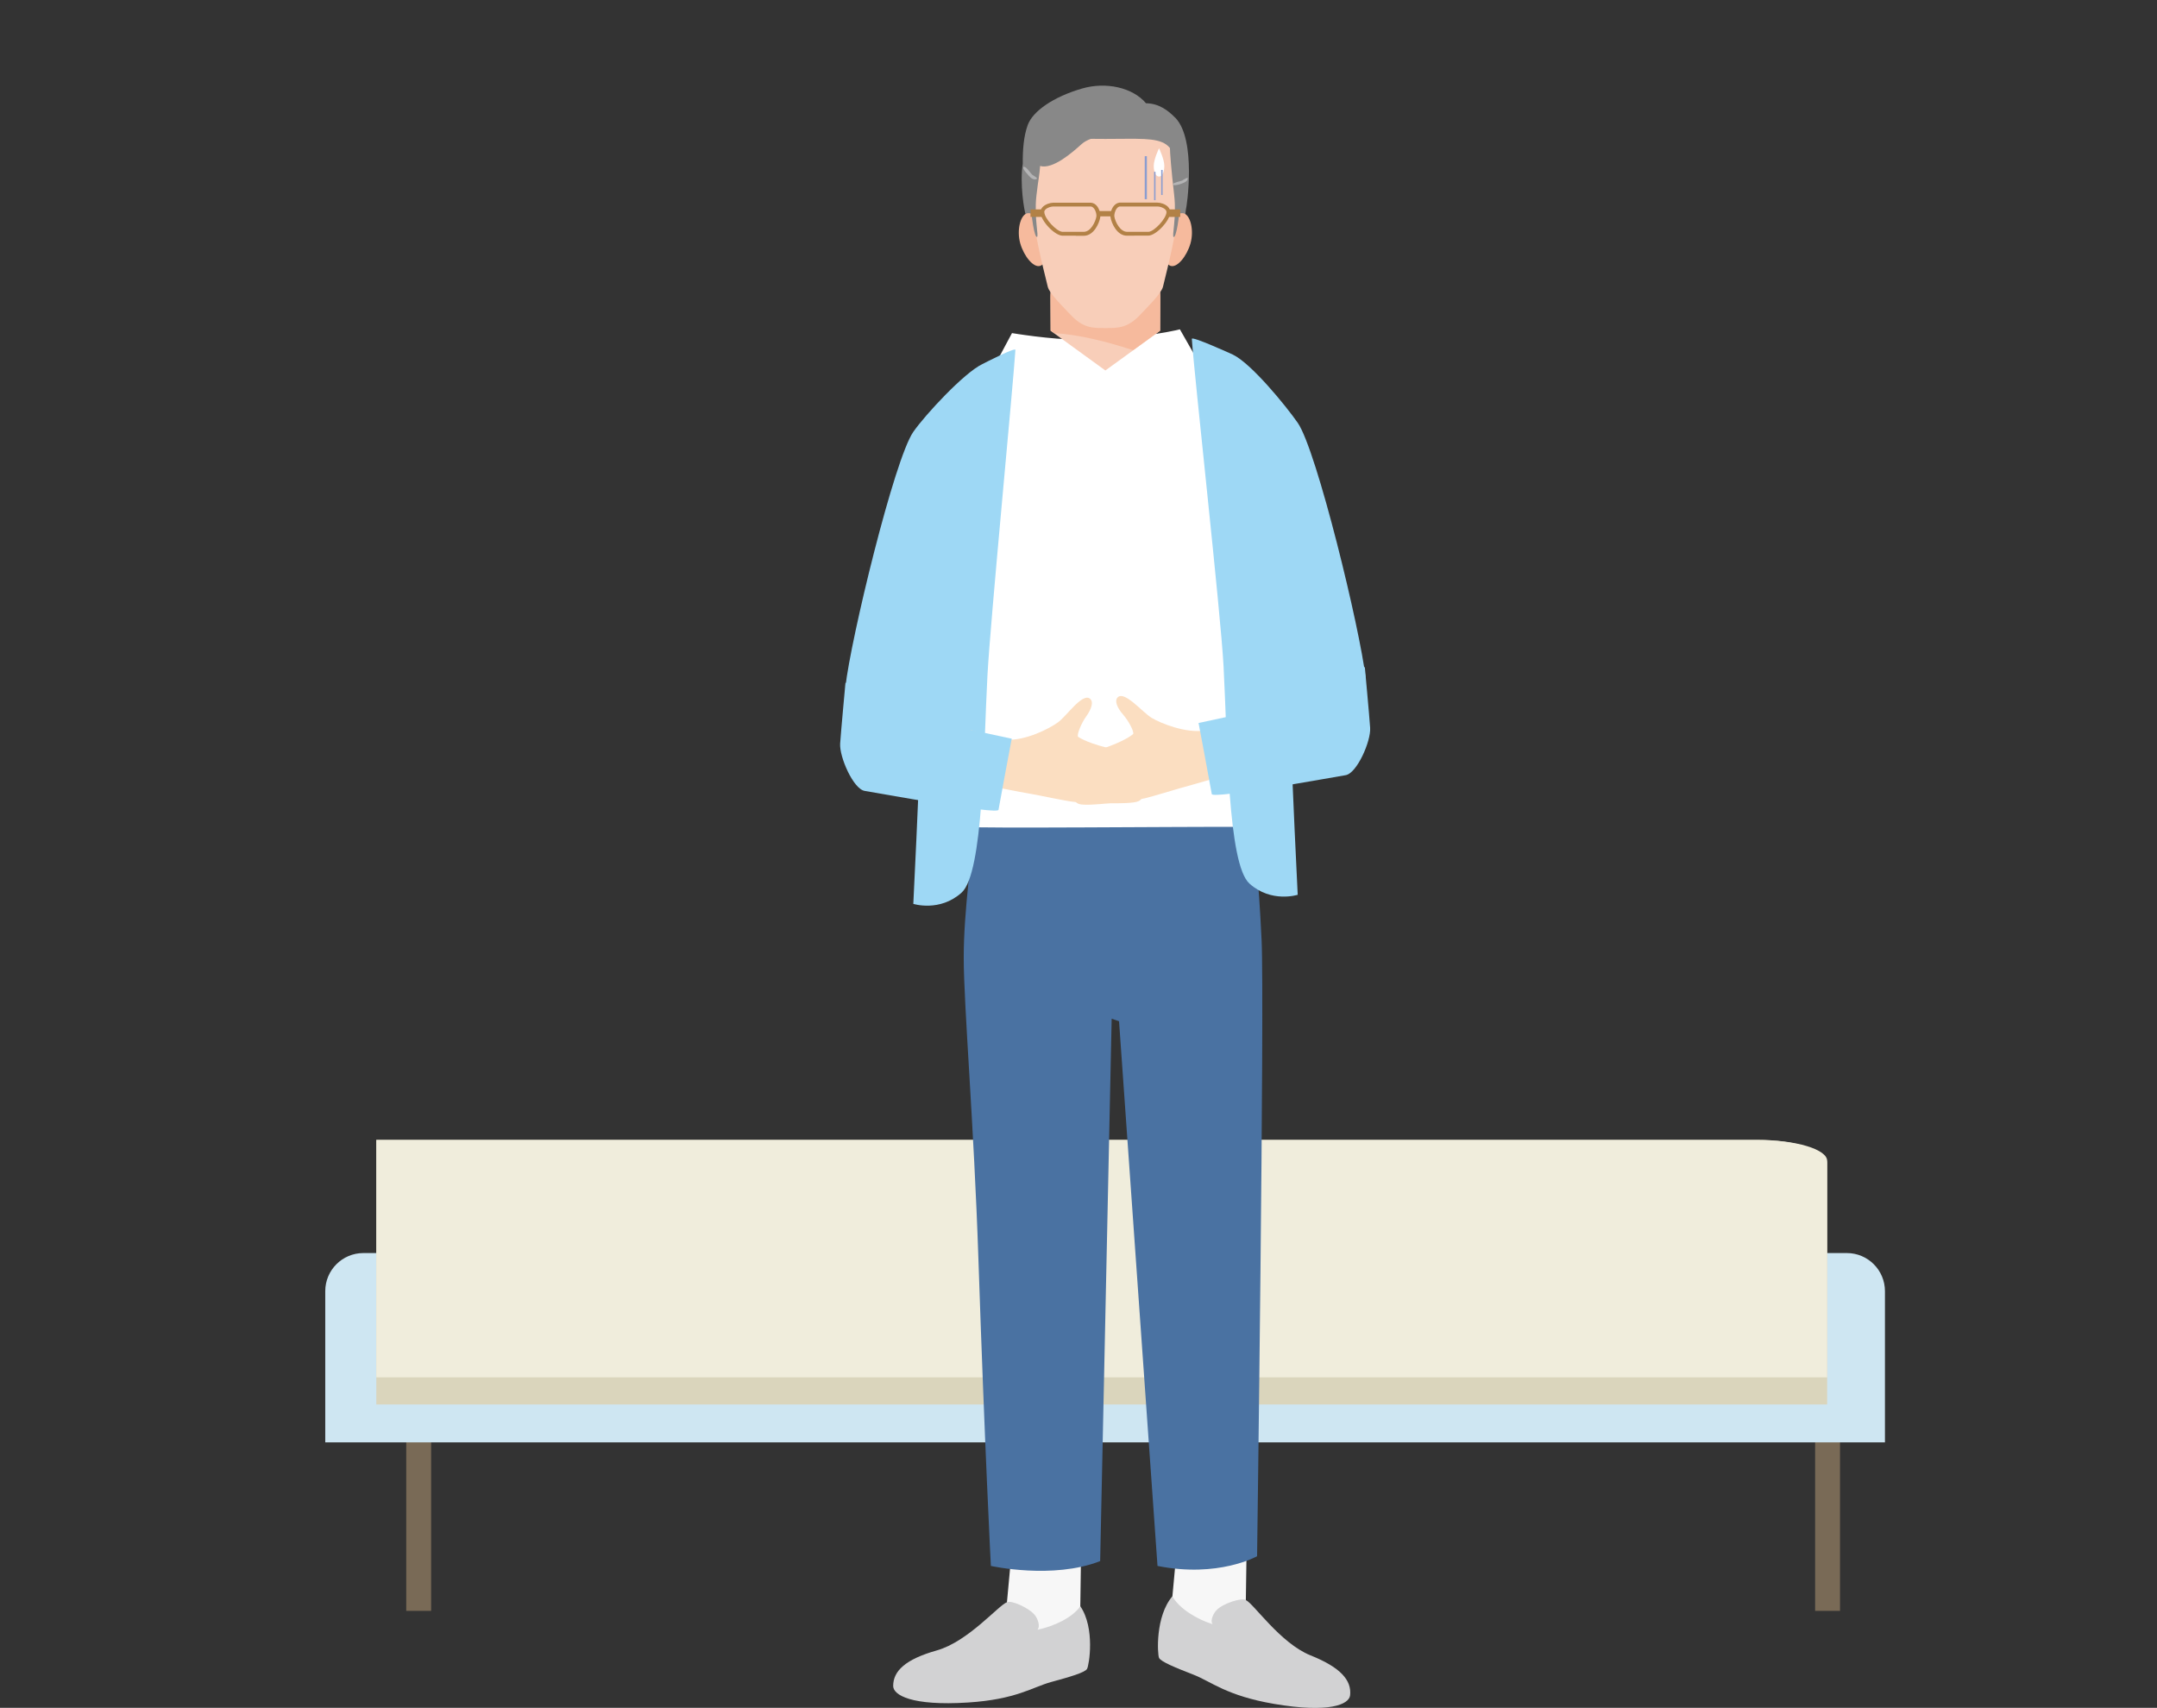
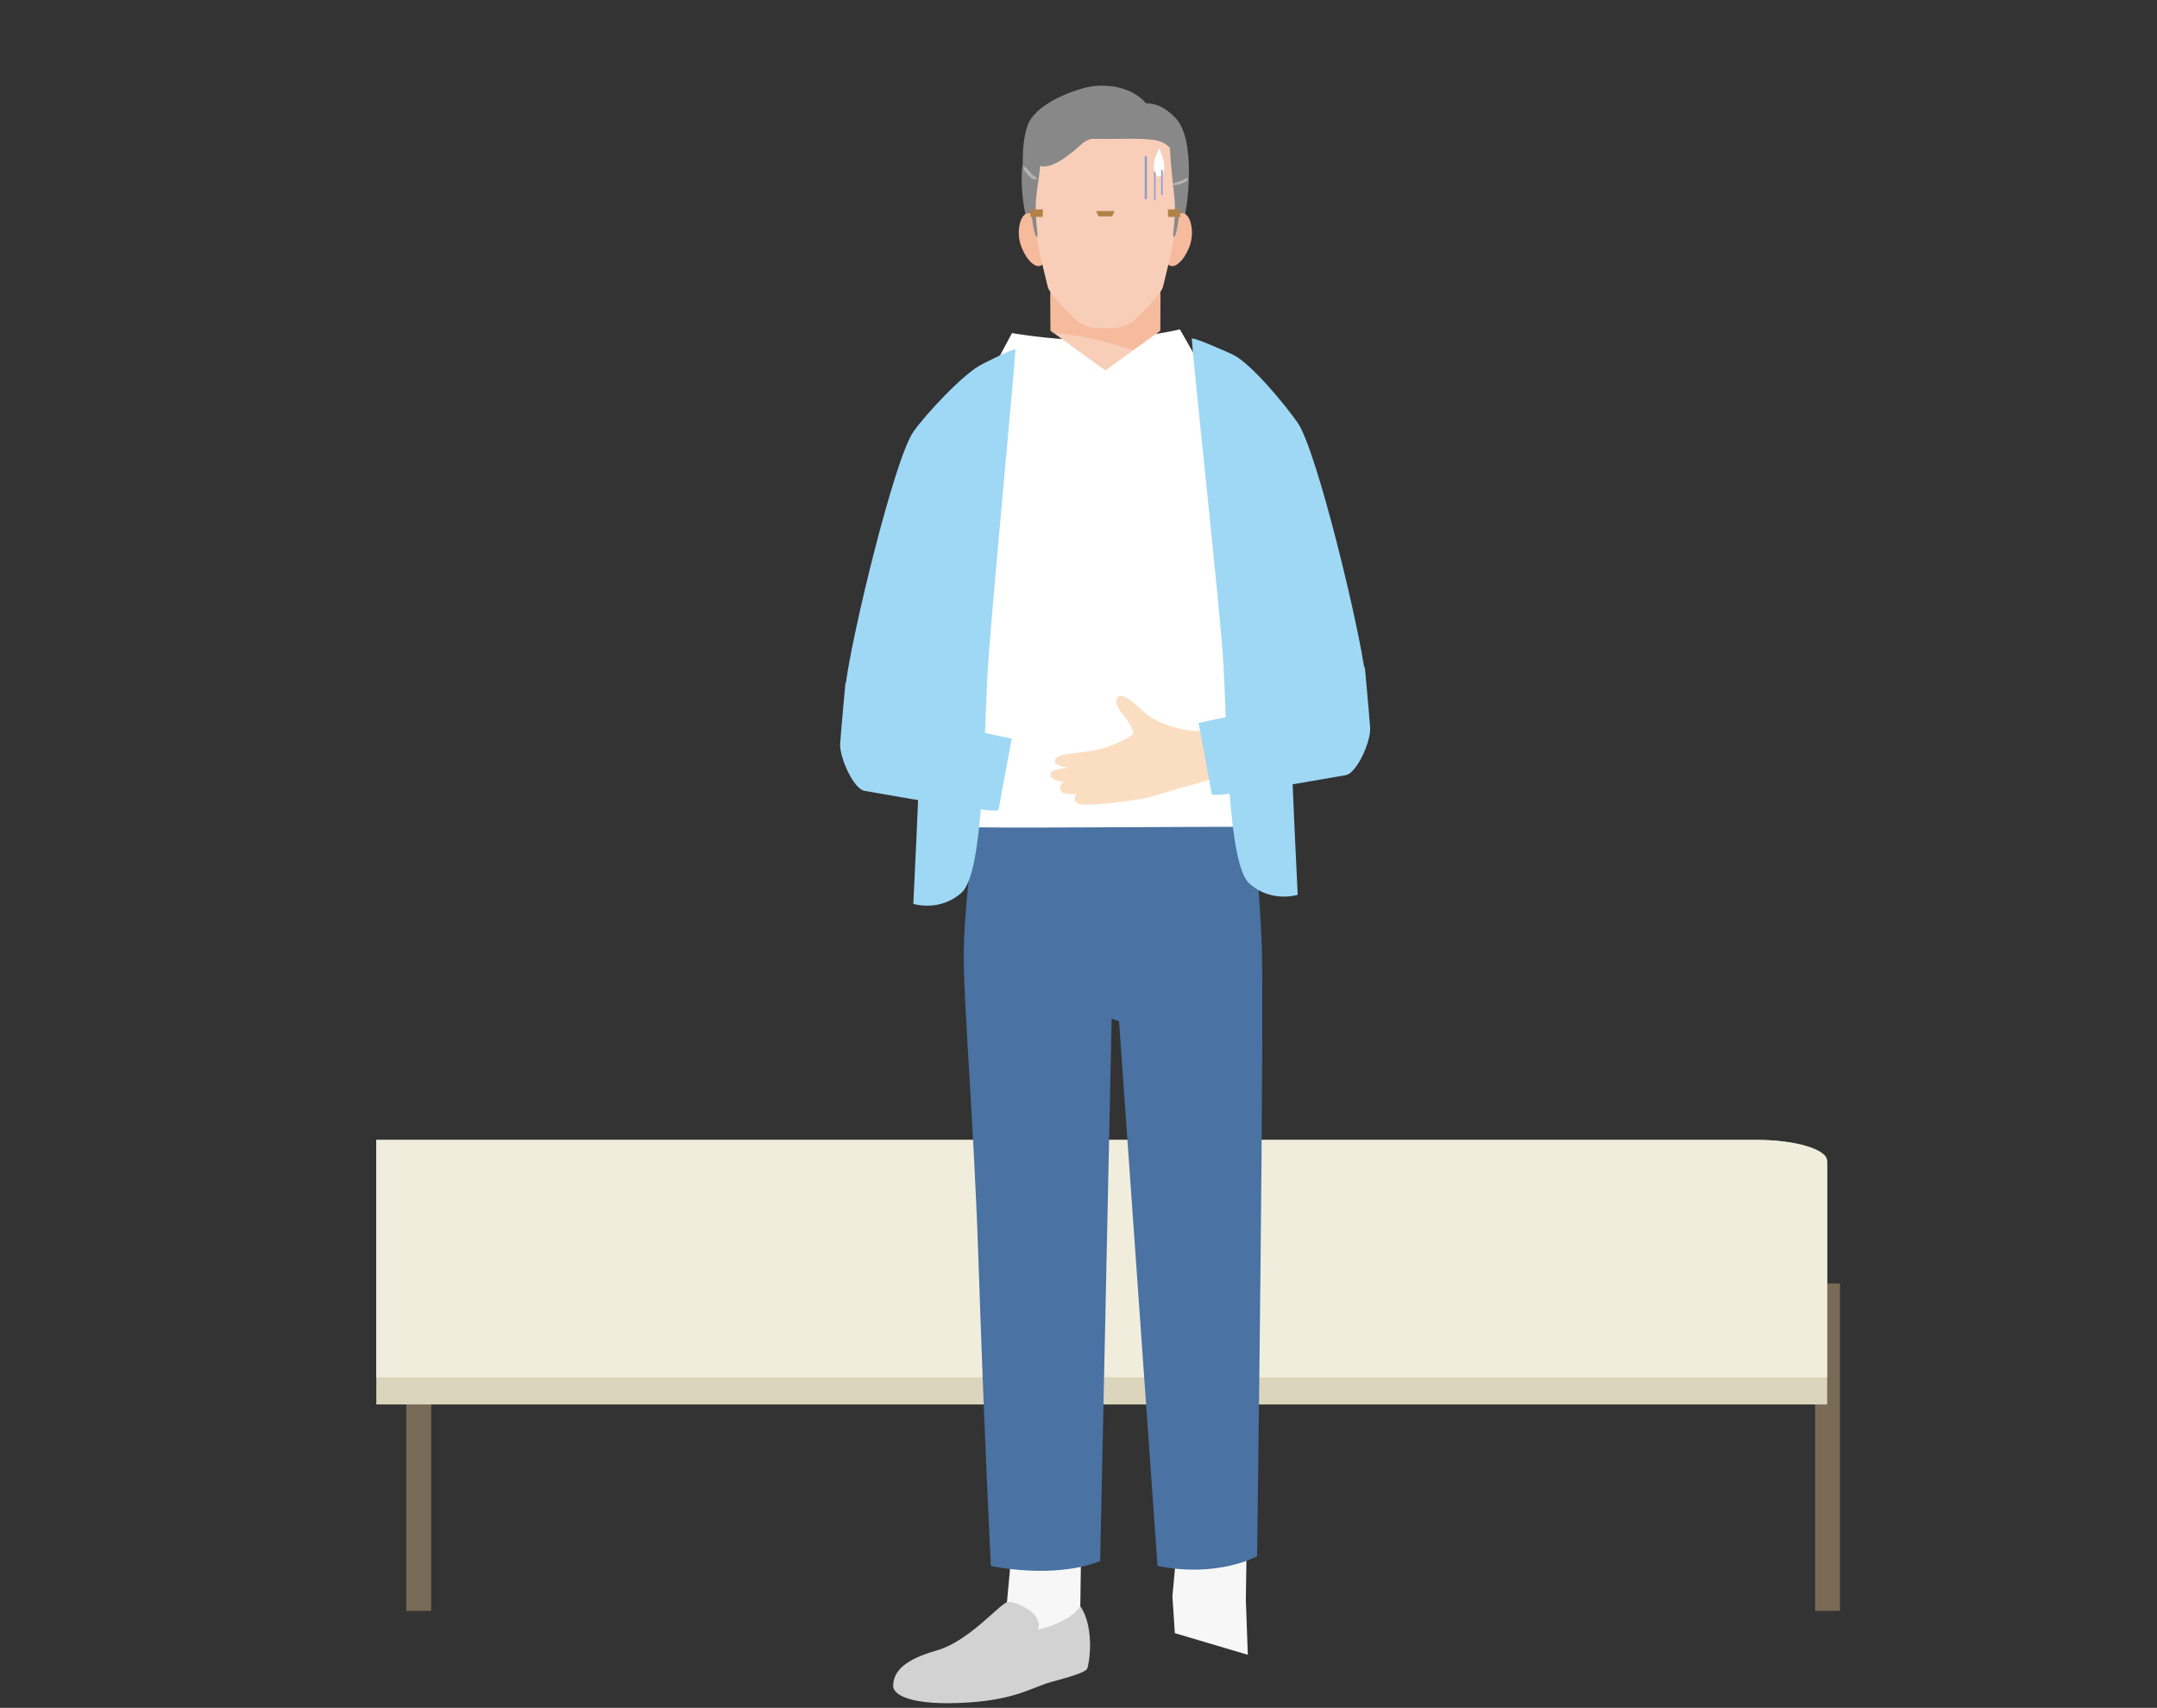
<svg xmlns="http://www.w3.org/2000/svg" id="_レイヤー_2" data-name="レイヤー 2" viewBox="0 0 240 190.06">
  <rect x="0" y="0" width="240" height="190.06" fill="#333333" stroke="none" />
  <defs>
    <style>
      .cls-1 {
        fill: #f6ba9d;
      }

      .cls-1, .cls-2, .cls-3, .cls-4, .cls-5, .cls-6, .cls-7, .cls-8, .cls-9, .cls-10, .cls-11, .cls-12, .cls-13, .cls-14, .cls-15, .cls-16 {
        stroke-width: 0px;
      }

      .cls-2 {
        fill: #f8ceb9;
      }

      .cls-3, .cls-17, .cls-18, .cls-19 {
        fill: none;
      }

      .cls-4 {
        fill: #b4b4b5;
      }

      .cls-17 {
        stroke-width: .16px;
      }

      .cls-17, .cls-18, .cls-19 {
        stroke: #8b9dd0;
        stroke-miterlimit: 10;
      }

      .cls-5 {
        fill: #d2d2d3;
      }

      .cls-6 {
        fill: #cee6f2;
      }

      .cls-7 {
        fill: #888;
      }

      .cls-18 {
        stroke-width: .24px;
      }

      .cls-8 {
        fill: #dad5bc;
      }

      .cls-9 {
        fill: #fbdec1;
      }

      .cls-10 {
        fill: #f0eddc;
      }

      .cls-11 {
        fill: #b28146;
      }

      .cls-12 {
        fill: #796a56;
      }

      .cls-13 {
        fill: #9ed8f5;
      }

      .cls-19 {
        stroke-width: .16px;
      }

      .cls-14 {
        fill: #fff;
      }

      .cls-15 {
        fill: #4a72a2;
      }

      .cls-16 {
        fill: #f7f7f7;
      }
    </style>
  </defs>
  <g id="botan">
    <rect class="cls-3" width="240" height="190" />
    <g>
      <rect class="cls-12" x="45.2" y="142.83" width="2.77" height="36.44" />
      <rect class="cls-12" x="201.96" y="142.83" width="2.77" height="36.44" />
-       <path class="cls-6" d="M205.49,139.45H40.43c-2.34,0-4.24,1.9-4.24,4.24v16.83h173.54v-16.83c0-2.34-1.9-4.24-4.24-4.24Z" />
      <path class="cls-8" d="M41.87,156.3v-29.44h153.66c4.29,0,7.77,1.16,7.77,2.6v26.84H41.87Z" />
      <path class="cls-10" d="M41.87,153.29v-26.43h153.66c4.29,0,7.77,1.04,7.77,2.33v24.09H41.87Z" />
    </g>
    <polygon class="cls-16" points="112.04 178.3 112.8 170.08 120.32 170.26 120.2 178.75 119.5 182.81 111.17 184.35 112.04 178.3" />
    <path class="cls-5" d="M120.2,178.75c1.67,2.44.98,6.59.75,6.98-.24.41-1.95.9-4,1.46-2.05.56-3.88,1.94-9.25,2.28-6.27.4-8.32-.83-8.32-1.84,0-1.67,1.36-2.97,4.86-3.96,3.5-.99,6.9-5.06,7.8-5.36.42-.26,2.48.6,3.15,1.49.21.29.61,1.11.25,1.57,1.79-.37,3.85-1.32,4.76-2.6Z" />
    <polygon class="cls-16" points="138.62 178.06 138.74 169.81 131.23 169.18 130.45 177.64 130.72 181.75 138.84 184.16 138.62 178.06" />
-     <path class="cls-5" d="M130.45,177.64c-1.92,2.25-1.67,6.45-1.49,6.86.2.43,1.85,1.1,3.83,1.87,1.98.77,3.65,2.34,8.96,3.25,6.19,1.06,8.36.05,8.47-.95.18-1.66-1.03-3.1-4.41-4.45-3.37-1.36-6.32-5.76-7.19-6.15-.39-.3-2.53.33-3.29,1.15-.24.26-.72,1.04-.42,1.53-1.74-.55-3.69-1.72-4.46-3.09Z" />
    <path class="cls-15" d="M108.6,90.08c-.44,5.05-1.38,11.32-1.37,16.53,0,5.22,1.14,18.64,1.63,33.41.71,21.18,1.39,34.25,1.39,34.25,0,0,6.9,1.53,12.16-.54l1.28-60.36.82.28,4.28,60.62c6.77,1.36,11.08-1.08,11.08-1.08,0,0,.84-61.62.5-68.6-.36-7.4-.69-10.01-1.56-14.18l-30.21-.33Z" />
    <path class="cls-14" d="M138.04,92.02c-6.37-.03-29.68.19-30.19,0l1.95-49.72,2.8-5.23s4.31.73,7.58.73c5.59,0,10.12-.89,11.1-1.15l3.17,5.56,3.58,49.8Z" />
    <path class="cls-13" d="M102.48,80.64c-.23,7.31-.86,19.95-.86,19.95,0,0,2.94.94,5.37-1.25,2.43-2.19,2.44-16.03,2.88-24.19.32-6,2.84-32.06,3.11-36.21.02-.33-3.38,1.43-3.68,1.58-2.06.99-6.37,5.66-7.68,7.54-2.12,3.05-6.96,23.06-7.55,28.34" />
    <path class="cls-7" d="M130.76,13.1c-.77-.79-1.79-1.59-3.25-1.61-1.5-1.78-4.5-2.4-7.11-1.64-3.21.93-5.47,2.52-6.04,4.04-.47,1.27-.58,2.88-.56,4.32-.35,2.19.15,5.26.34,5.72.96,6.36,7.13,8.62,8.87,8.62s8.29-2.41,8.94-9.23c.09-.24,1.21-7.78-1.19-10.23Z" />
    <path class="cls-2" d="M122.99,26.94h0c-3.39,0-6.13,2.76-6.11,6.15l.02,3.72,6.09,4.42,6.09-4.42.02-3.72c.02-3.39-2.72-6.15-6.11-6.15Z" />
    <path class="cls-1" d="M129.08,36.8v-.06.06l.02-3.72c.02-3.39-2.72-6.15-6.11-6.15h0c-3.39,0-6.13,2.76-6.11,6.14l.02,3.72.39.28c2.96.19,5.92.98,8.79,1.9l.38-.27,1.46-1.06,1.17-.85Z" />
    <g>
      <path class="cls-1" d="M129.67,26.25c-.41,1.61-.15,3.11.58,3.34.73.23,1.79-1.05,2.21-2.5.41-1.45,0-3.11-.73-3.34-.73-.23-1.65.89-2.06,2.5Z" />
      <path class="cls-1" d="M116.31,26.25c.41,1.61.15,3.11-.58,3.34-.73.23-1.79-1.05-2.21-2.5-.41-1.45,0-3.11.73-3.34s1.65.89,2.06,2.5Z" />
    </g>
    <path class="cls-2" d="M122.99,15.46c-7.24,0-8.11-.7-8.11,7.09,0,2.75,1.17,7.14,1.7,9.36.18.77,1.78,2.31,2.5,3.08,1.42,1.53,2.46,1.52,3.91,1.52s2.5,0,3.91-1.52c.72-.77,2.31-2.31,2.5-3.08.53-2.21,1.7-6.6,1.7-9.36,0-7.79-.87-7.09-8.11-7.09Z" />
    <g>
      <path class="cls-7" d="M118.4,13.81c-3.23,1.34-4.3,2.59-3.59,3.83-.06.21-.11.39-.14.51-.06.27-.12,1.12-.03,3.65.09,2.53.47,4.59.73,4.57.26-.01-.34-2.1-.05-4.62.21-1.82.34-2.24.41-3.28,1.41.41,3.58-1.5,4.6-2.42,1.17-1.06,3.49-1,6.57-1.73,0,0-4.88-2.02-8.51-.52Z" />
      <path class="cls-7" d="M131.31,18.15c-.25-1.02-1.98-7.97-.66,3.61.29,2.52-.31,4.6-.05,4.62.26.01.65-2.04.73-4.57.09-2.53.03-3.39-.03-3.65Z" />
    </g>
    <path class="cls-4" d="M131.51,20.1c-.12.06-.98.23-1,.39-.04.24.66.05.74.02.24-.07.78-.25.88-.52.16-.44-.45.03-.61.11Z" />
    <path class="cls-4" d="M114.81,19.41c-.11-.11-.72-1.01-.92-.82-.19.18.56.94.67,1.06.21.25.5.35.65.31.1,0,.16-.05.17-.14-.01-.06-.52-.35-.57-.41Z" />
    <g>
      <g>
-         <path class="cls-11" d="M119.7,26.23c-.71,0-1.51,0-1.51,0-.91-.07-2.39-1.67-2.42-2.59h0c0-.23.08-.44.25-.61.3-.3.82-.47,1.17-.47h4.21c.27.03.5.16.68.4.28.37.39.91.34,1.22-.1.64-.71,2.06-1.83,2.06-.2,0-.53,0-.89,0ZM116.2,23.62c.02.7,1.33,2.12,2,2.18,0,0,.69,0,1.35,0,.41,0,.8,0,1.03,0,.79,0,1.31-1.12,1.41-1.7.03-.19-.04-.61-.26-.89-.11-.14-.23-.22-.36-.23h-4.19c-.21,0-.64.11-.86.34-.09.09-.13.19-.13.3h0Z" />
        <polygon class="cls-11" points="114.66 24.14 116.01 24.14 116.04 23.3 114.66 23.3 114.66 24.14" />
      </g>
      <g>
-         <path class="cls-11" d="M126.2,26.23c-.32,0-.62,0-.81,0-1.12,0-1.73-1.41-1.83-2.06-.05-.31.06-.86.34-1.22.18-.23.41-.37.66-.4h4.23c.35,0,.87.16,1.17.47.17.18.26.39.25.61h0c-.03.92-1.51,2.52-2.4,2.59-.01,0-.88,0-1.61,0ZM124.59,22.98c-.11.01-.23.09-.34.23-.21.28-.29.7-.26.89.1.61.65,1.69,1.41,1.7.6,0,2.4,0,2.4,0,.65-.05,1.96-1.48,1.99-2.18,0-.11-.04-.21-.13-.3-.22-.23-.64-.34-.86-.34h-4.21Z" />
        <g>
          <polygon class="cls-11" points="131.32 24.14 129.97 24.14 129.94 23.3 131.32 23.3 131.32 24.14" />
          <polygon class="cls-11" points="121.97 23.49 122.23 24.08 123.75 24.08 124.01 23.49 121.97 23.49" />
        </g>
      </g>
    </g>
-     <path class="cls-9" d="M129.32,85.3c-.22-.16-1.09-.24-1.9-.25.98-.18,1.73-.52,1.42-1.06-.47-.81-3.56-.23-5.83-.82-2.27-.58-3.06-1.18-3.06-1.18-.15-.25.36-1.5.92-2.28.56-.78.87-1.64.37-1.98-.85-.58-2.56,1.95-3.51,2.65-.95.7-3.67,2.09-5.76,1.93-.62-.05-2.17-.49-4.04-1.1l-1.47,5.5c4.11.88,7.37,1.49,7.64,1.53,1.35.21,4.54.94,5.51,1.01s6.13.34,7.05-.08c.68-.31.44-.95.12-1.13.7-.04,1.27-.12,1.51-.27.44-.29.36-.79.09-1.04-.1-.09-.22-.15-.33-.19.13-.01.24-.03.32-.04.95-.17,1.5-.82.96-1.21Z" />
    <path class="cls-9" d="M117.06,85.85c.2-.18,1.07-.34,1.87-.43-.99-.09-1.77-.36-1.51-.92.39-.85,3.53-.56,5.73-1.35,2.21-.79,2.93-1.46,2.93-1.46.13-.26-.5-1.46-1.13-2.18-.63-.72-1.01-1.56-.55-1.94.79-.65,2.73,1.71,3.74,2.32,1.01.61,3.85,1.75,5.91,1.4.61-.1,2.11-.69,3.92-1.47l1.97,5.34c-4.01,1.26-7.2,2.16-7.47,2.23-1.32.33-4.44,1.35-5.39,1.51s-6.07.91-7.03.57c-.7-.25-.52-.91-.22-1.11-.7.03-1.28,0-1.52-.13-.46-.25-.43-.75-.18-1.02.09-.1.2-.17.32-.22-.13,0-.24,0-.32-.01-.97-.08-1.57-.68-1.06-1.12Z" />
    <path class="cls-13" d="M94.07,76.01s-.49,5.27-.59,6.74c-.1,1.47,1.47,5.08,2.74,5.27,1.27.2,14.79,2.69,14.88,2.1s1.47-7.91,1.47-7.91l-7.95-1.71-2.05-5.18-8.5.68Z" />
    <path class="cls-13" d="M143.53,79.63c.23,7.31.86,19.95.86,19.95,0,0-2.94.94-5.37-1.25-2.43-2.19-2.44-16.03-2.88-24.19-.32-6-3.26-32.28-3.53-36.43-.02-.33,4.26,1.61,4.56,1.75,2.06.99,5.91,5.71,7.22,7.59,2.12,3.05,6.96,23.06,7.55,28.34" />
    <path class="cls-13" d="M151.86,74.26s.49,5.27.59,6.74-1.47,5.08-2.74,5.27c-1.27.2-14.79,2.69-14.88,2.1s-1.47-7.91-1.47-7.91l7.95-1.71,2.05-5.18,8.5.68Z" />
    <path class="cls-14" d="M129.55,18.46c0,.73-.26,1.19-.59,1.19s-.59-.45-.59-1.19.59-1.96.59-1.96c0,0,.59,1.22.59,1.96Z" />
    <line class="cls-18" x1="127.49" y1="17.38" x2="127.49" y2="22.17" />
    <line class="cls-19" x1="128.49" y1="19.12" x2="128.49" y2="22.28" />
    <line class="cls-17" x1="129.28" y1="18.91" x2="129.28" y2="21.7" />
  </g>
</svg>